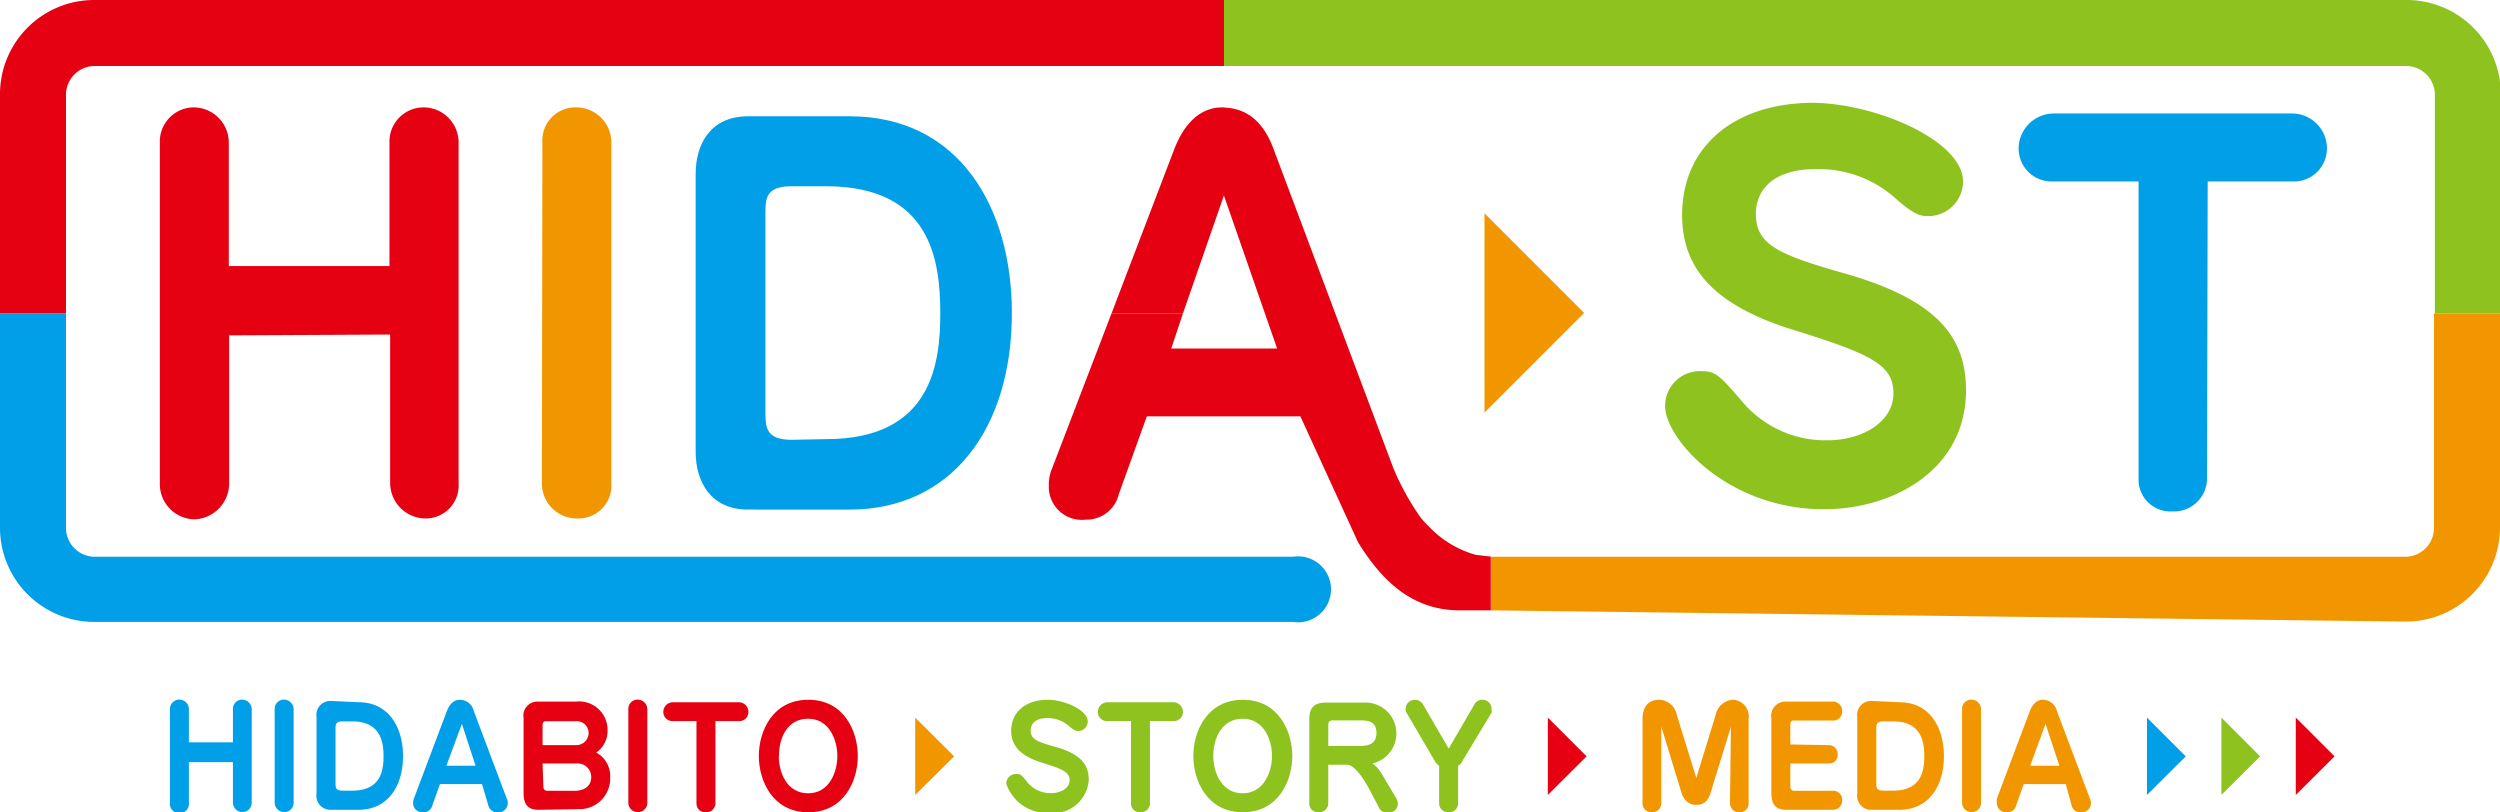
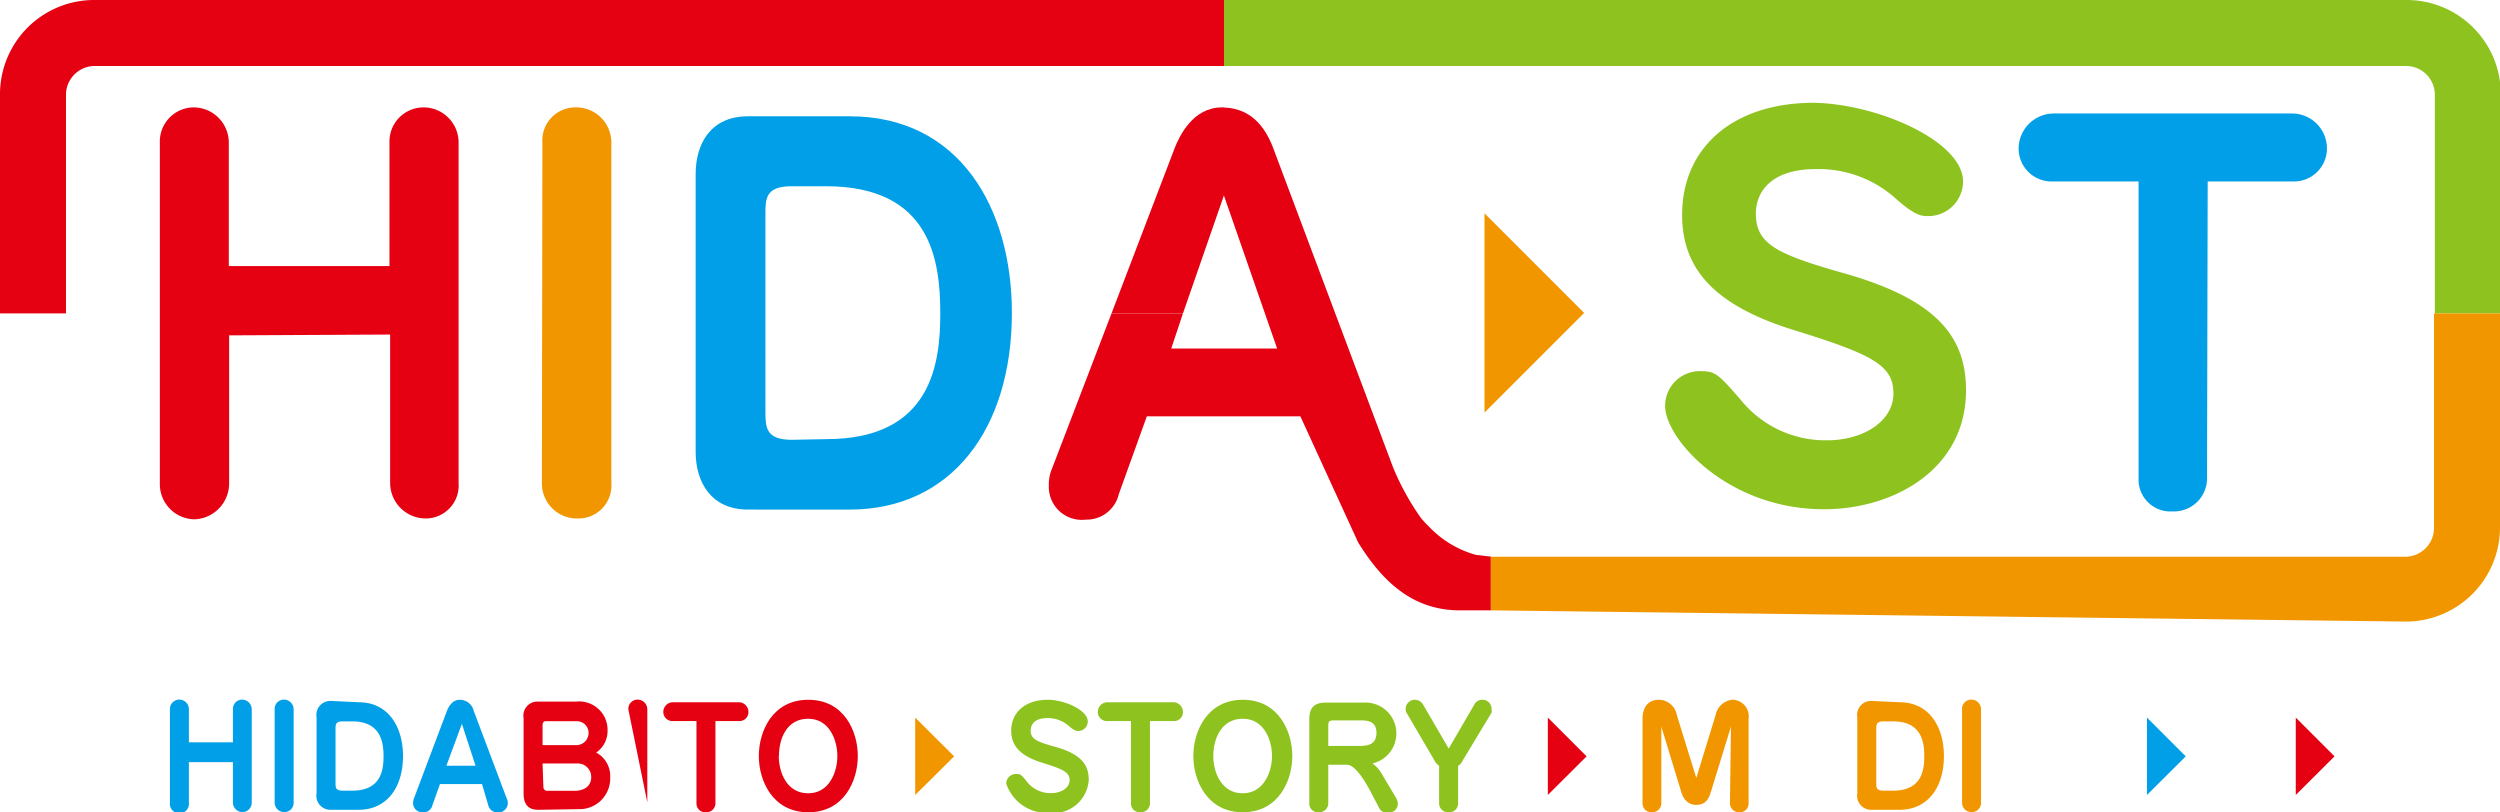
<svg xmlns="http://www.w3.org/2000/svg" viewBox="0 0 151.55 49.25">
  <defs>
    <style>.cls-1{fill:#8dc21f;}.cls-2{fill:#009fe8;}.cls-3{fill:#e50012;}.cls-4{fill:#f29600;}</style>
  </defs>
  <g id="レイヤー_2" data-name="レイヤー 2">
    <g id="レイヤー_1-2" data-name="レイヤー 1">
      <path class="cls-1" d="M119,11a2.11,2.11,0,0,1-2.12,2.1c-.36,0-.75,0-1.89-1a7,7,0,0,0-4.9-1.85c-2.81,0-3.65,1.46-3.65,2.69,0,1.88,1.29,2.48,5.5,3.67,5.5,1.59,7.24,3.83,7.24,7.06,0,4.75-4.34,7.2-8.61,7.2-5.89,0-9.63-4.3-9.63-6.25a2.1,2.1,0,0,1,2.16-2.12c.89,0,1.07.18,2.45,1.77a6.59,6.59,0,0,0,5.23,2.42c2.15,0,4-1.14,4-2.84s-1.25-2.36-6-3.83c-4.93-1.52-6.81-3.77-6.81-7,0-4,3-6.79,8-6.79C113.89,6.31,119,8.58,119,11Z" />
      <path class="cls-2" d="M133.79,29a2,2,0,0,1-2.09,2A1.93,1.93,0,0,1,129.64,29V11h-5.17a2,2,0,0,1-2.1-2.06,2.14,2.14,0,0,1,2.1-2.06H139A2.12,2.12,0,0,1,141.06,9,2,2,0,0,1,139,11h-5.17Z" />
      <path class="cls-3" d="M13.89,20.33v9a2.18,2.18,0,0,1-2.06,2.15,2.13,2.13,0,0,1-2.14-2.15V8.65a2.07,2.07,0,0,1,2-2.14,2.14,2.14,0,0,1,2.18,2.14v7.48h9.74V8.65a2.07,2.07,0,0,1,2-2.14A2.13,2.13,0,0,1,27.8,8.65V29.28a2,2,0,0,1-2,2.15,2.16,2.16,0,0,1-2.15-2.15v-9Z" />
      <path class="cls-4" d="M32.88,8.65a2,2,0,0,1,2-2.14,2.13,2.13,0,0,1,2.18,2.14V29.28A2,2,0,0,1,35,31.43a2.12,2.12,0,0,1-2.15-2.15Z" />
      <path class="cls-2" d="M51.51,7.05c6.66,0,9.83,5.57,9.83,11.92,0,7.05-3.69,11.92-9.83,11.92H45.34c-2.24,0-3.17-1.67-3.17-3.51V10.56c0-1.87.93-3.51,3.17-3.51ZM50.09,26.62C56.5,26.62,57,22,57,19c0-3.24-.58-7.71-6.93-7.71H48c-1.57,0-1.6.72-1.6,1.66V25c0,.94.06,1.66,1.6,1.66Z" />
      <polygon class="cls-4" points="89.99 25.01 89.99 12.93 96.03 18.97 89.99 25.01" />
      <path class="cls-2" d="M11.45,46.2v2.45a.58.58,0,1,1-1.15,0V43a.57.57,0,0,1,.56-.59.58.58,0,0,1,.59.59v2h2.67V43a.56.56,0,0,1,.55-.59.59.59,0,0,1,.59.59v5.64a.57.57,0,0,1-.56.59.59.59,0,0,1-.58-.59V46.2Z" />
      <path class="cls-2" d="M16.65,43a.56.56,0,0,1,.55-.59.59.59,0,0,1,.6.59v5.64a.56.56,0,0,1-.57.59.58.58,0,0,1-.58-.59Z" />
      <path class="cls-2" d="M21.74,42.57c1.82,0,2.69,1.52,2.69,3.26,0,1.93-1,3.26-2.69,3.26H20.05a.85.85,0,0,1-.86-1v-4.6a.85.85,0,0,1,.86-1Zm-.39,5.36c1.76,0,1.9-1.26,1.9-2.09s-.16-2.11-1.9-2.11h-.58c-.43,0-.43.2-.43.46v3.28c0,.26,0,.46.43.46Z" />
      <path class="cls-2" d="M29.22,47.53H26.67l-.46,1.29a.54.54,0,0,1-.56.42.56.56,0,0,1-.61-.56.81.81,0,0,1,.05-.27l2-5.31c.08-.2.3-.68.78-.68a.87.87,0,0,1,.85.68l2,5.31a.58.58,0,0,1-.59.84.57.57,0,0,1-.53-.43Zm-2.16-1.11h1.77L28,43.88Z" />
      <path class="cls-3" d="M32.63,49.09c-.66,0-.89-.39-.89-1V43.53a.85.85,0,0,1,.87-1h2.32a1.72,1.72,0,0,1,1.9,1.73,1.58,1.58,0,0,1-.69,1.36,1.61,1.61,0,0,1,.85,1.5,1.86,1.86,0,0,1-1.94,1.93Zm2.31-3.92a.74.74,0,0,0,.74-.76.71.71,0,0,0-.75-.69H33.08c-.15,0-.19.13-.19.25v1.2Zm-2,2.54a.23.23,0,0,0,.24.23h1.66c.48,0,1-.22,1-.83a.82.82,0,0,0-.78-.83H32.89Z" />
-       <path class="cls-3" d="M38.09,43a.56.56,0,0,1,.55-.59.59.59,0,0,1,.6.59v5.64a.56.56,0,0,1-.57.59.57.57,0,0,1-.58-.59Z" />
+       <path class="cls-3" d="M38.09,43a.56.56,0,0,1,.55-.59.59.59,0,0,1,.6.59v5.64Z" />
      <path class="cls-3" d="M43.37,48.69a.55.55,0,0,1-.58.55.53.53,0,0,1-.57-.53v-5H40.79a.55.55,0,0,1-.58-.57.59.59,0,0,1,.58-.57h4a.59.59,0,0,1,.58.61.54.54,0,0,1-.58.53H43.37Z" />
      <path class="cls-3" d="M46,45.83c0-1.5.83-3.41,3-3.41s3,1.91,3,3.41-.83,3.41-3,3.41S46,47.32,46,45.83Zm1.21,0c0,1,.49,2.26,1.78,2.26s1.77-1.3,1.77-2.26-.48-2.26-1.77-2.26S47.22,44.76,47.22,45.83Z" />
      <path class="cls-1" d="M65.94,43.73a.57.57,0,0,1-.58.58c-.1,0-.21,0-.52-.26a1.92,1.92,0,0,0-1.36-.52c-.78,0-1,.41-1,.75,0,.52.35.68,1.52,1,1.52.44,2,1.06,2,2a2.15,2.15,0,0,1-2.38,2A2.62,2.62,0,0,1,61,47.51a.58.58,0,0,1,.59-.59c.25,0,.3,0,.68.49a1.81,1.81,0,0,0,1.45.67c.59,0,1.12-.31,1.12-.78s-.35-.66-1.65-1.06-1.89-1-1.89-1.94c0-1.11.84-1.88,2.22-1.88C64.53,42.42,65.94,43.05,65.94,43.73Z" />
      <path class="cls-1" d="M69.71,48.69a.55.55,0,0,1-.58.55.53.53,0,0,1-.57-.53v-5H67.13a.55.55,0,0,1-.58-.57.59.59,0,0,1,.58-.57h4a.59.59,0,0,1,.58.61.54.54,0,0,1-.58.53H69.71Z" />
      <path class="cls-1" d="M72.34,45.83c0-1.5.84-3.41,3-3.41s3,1.91,3,3.41-.84,3.41-3,3.41S72.34,47.32,72.34,45.83Zm1.21,0c0,1,.5,2.26,1.78,2.26s1.78-1.3,1.78-2.26-.48-2.26-1.77-2.26S73.55,44.76,73.55,45.83Z" />
      <path class="cls-1" d="M80.52,48.69a.55.55,0,0,1-.59.55.52.52,0,0,1-.56-.53V43.59c0-.66.28-1,1-1H82.7a1.87,1.87,0,0,1,.5,3.69,1.93,1.93,0,0,1,.55.61l.85,1.43a.82.82,0,0,1,.14.41.56.56,0,0,1-.58.54.55.55,0,0,1-.58-.34L83.09,48c-.27-.53-.92-1.64-1.43-1.64H80.52Zm1.92-3.47c.55,0,1-.14,1-.79s-.43-.76-.93-.76H80.91c-.28,0-.39,0-.39.33v1.22Z" />
      <path class="cls-1" d="M88.39,48.71a.53.53,0,0,1-.57.53.54.54,0,0,1-.58-.53V46.43A1.16,1.16,0,0,1,86.9,46l-1.64-2.8a.55.55,0,0,1-.05-.22.56.56,0,0,1,.58-.56.58.58,0,0,1,.47.28l1.56,2.68,1.56-2.68a.53.53,0,0,1,.48-.28.55.55,0,0,1,.42.18.6.6,0,0,1,.14.42.48.48,0,0,1,0,.18L88.73,46c-.16.28-.17.31-.34.43Z" />
      <path class="cls-4" d="M104.93,44.05l-1.23,4c-.21.69-.59.74-.91.74s-.7-.21-.86-.74l-1.22-4v4.63a.55.55,0,0,1-.56.56.54.54,0,0,1-.58-.55V43.57c0-.43.15-1.15,1-1.15a1.12,1.12,0,0,1,1.08.93l1.18,3.81L104,43.35a1.16,1.16,0,0,1,1-.93,1,1,0,0,1,1,1.15v5.12a.53.53,0,0,1-.56.55.55.55,0,0,1-.57-.56Z" />
-       <path class="cls-4" d="M110.86,45.17a.54.54,0,0,1,.54.57.5.5,0,0,1-.51.54h-2.36v1.43a.23.23,0,0,0,.24.23h2.3a.54.54,0,0,1,.6.59.55.55,0,0,1-.58.56h-2.82c-.59,0-.89-.3-.89-1V43.53a.86.86,0,0,1,.87-1h2.8a.56.56,0,0,1,.62.6.53.53,0,0,1-.58.55h-2.37c-.15,0-.19.13-.19.25v1.2Z" />
      <path class="cls-4" d="M115.15,42.57c1.82,0,2.69,1.52,2.69,3.26,0,1.93-1,3.26-2.69,3.26h-1.69a.85.85,0,0,1-.87-1v-4.6a.85.85,0,0,1,.87-1Zm-.39,5.36c1.75,0,1.89-1.26,1.89-2.09s-.15-2.11-1.89-2.11h-.58c-.43,0-.44.2-.44.46v3.28c0,.26,0,.46.44.46Z" />
      <path class="cls-4" d="M118.94,43a.56.56,0,0,1,.55-.59.59.59,0,0,1,.6.59v5.64a.56.56,0,0,1-.57.59.57.57,0,0,1-.58-.59Z" />
-       <path class="cls-4" d="M125.23,47.53h-2.55l-.46,1.29a.54.54,0,0,1-.55.42.56.56,0,0,1-.62-.56.81.81,0,0,1,0-.27l2-5.31c.08-.2.3-.68.78-.68a.88.88,0,0,1,.86.68l2,5.31a.58.58,0,0,1-.58.84.55.55,0,0,1-.53-.43Zm-2.16-1.11h1.77L124,43.88Z" />
      <polygon class="cls-4" points="55.48 48.19 55.48 43.5 57.84 45.85 55.48 48.19" />
      <polygon class="cls-3" points="93.83 48.19 93.83 43.5 96.18 45.85 93.83 48.19" />
      <polygon class="cls-2" points="130.15 48.19 130.15 43.5 132.5 45.85 130.15 48.19" />
-       <polygon class="cls-1" points="134.66 48.19 134.66 43.5 137.01 45.85 134.66 48.19" />
      <polygon class="cls-3" points="139.17 48.19 139.17 43.5 141.52 45.85 139.17 48.19" />
-       <path class="cls-2" d="M0,32a5.71,5.71,0,0,0,5.7,5.7H78.37a2,2,0,1,0,0-3.95H5.7A1.75,1.75,0,0,1,4,32V19H0Z" />
      <path class="cls-1" d="M145.84,4A1.75,1.75,0,0,1,147.6,5.7V19h4V5.7A5.71,5.71,0,0,0,145.84,0H74.2V4Z" />
      <path class="cls-4" d="M151.55,32V19h-4V32a1.75,1.75,0,0,1-1.76,1.75H90.37V37l55.47.68A5.71,5.71,0,0,0,151.55,32Z" />
      <path class="cls-3" d="M89.48,33.64a6.21,6.21,0,0,1-2.84-1.7l-.11-.11h0a5.31,5.31,0,0,1-.4-.44,15.67,15.67,0,0,1-1.68-3.05L77.19,9c-.7-1.87-1.83-2.44-3-2.48v5.32l3.23,9.29H71L71.71,19H67.38l-3.62,9.44a2.47,2.47,0,0,0-.18,1,2,2,0,0,0,2.24,2.06,2,2,0,0,0,2-1.54l1.7-4.72h9.31l3.5,7.64C83.76,35.19,85.59,37,88.5,37l1.87,0V33.74Z" />
      <path class="cls-3" d="M74.2,11.83h0V6.51h-.13C72.32,6.51,71.5,8.23,71.2,9L67.38,19h4.33Z" />
      <path class="cls-3" d="M5.7,4H74.2V0H5.7A5.71,5.71,0,0,0,0,5.7V19H4V5.7A1.75,1.75,0,0,1,5.7,4Z" />
    </g>
  </g>
</svg>